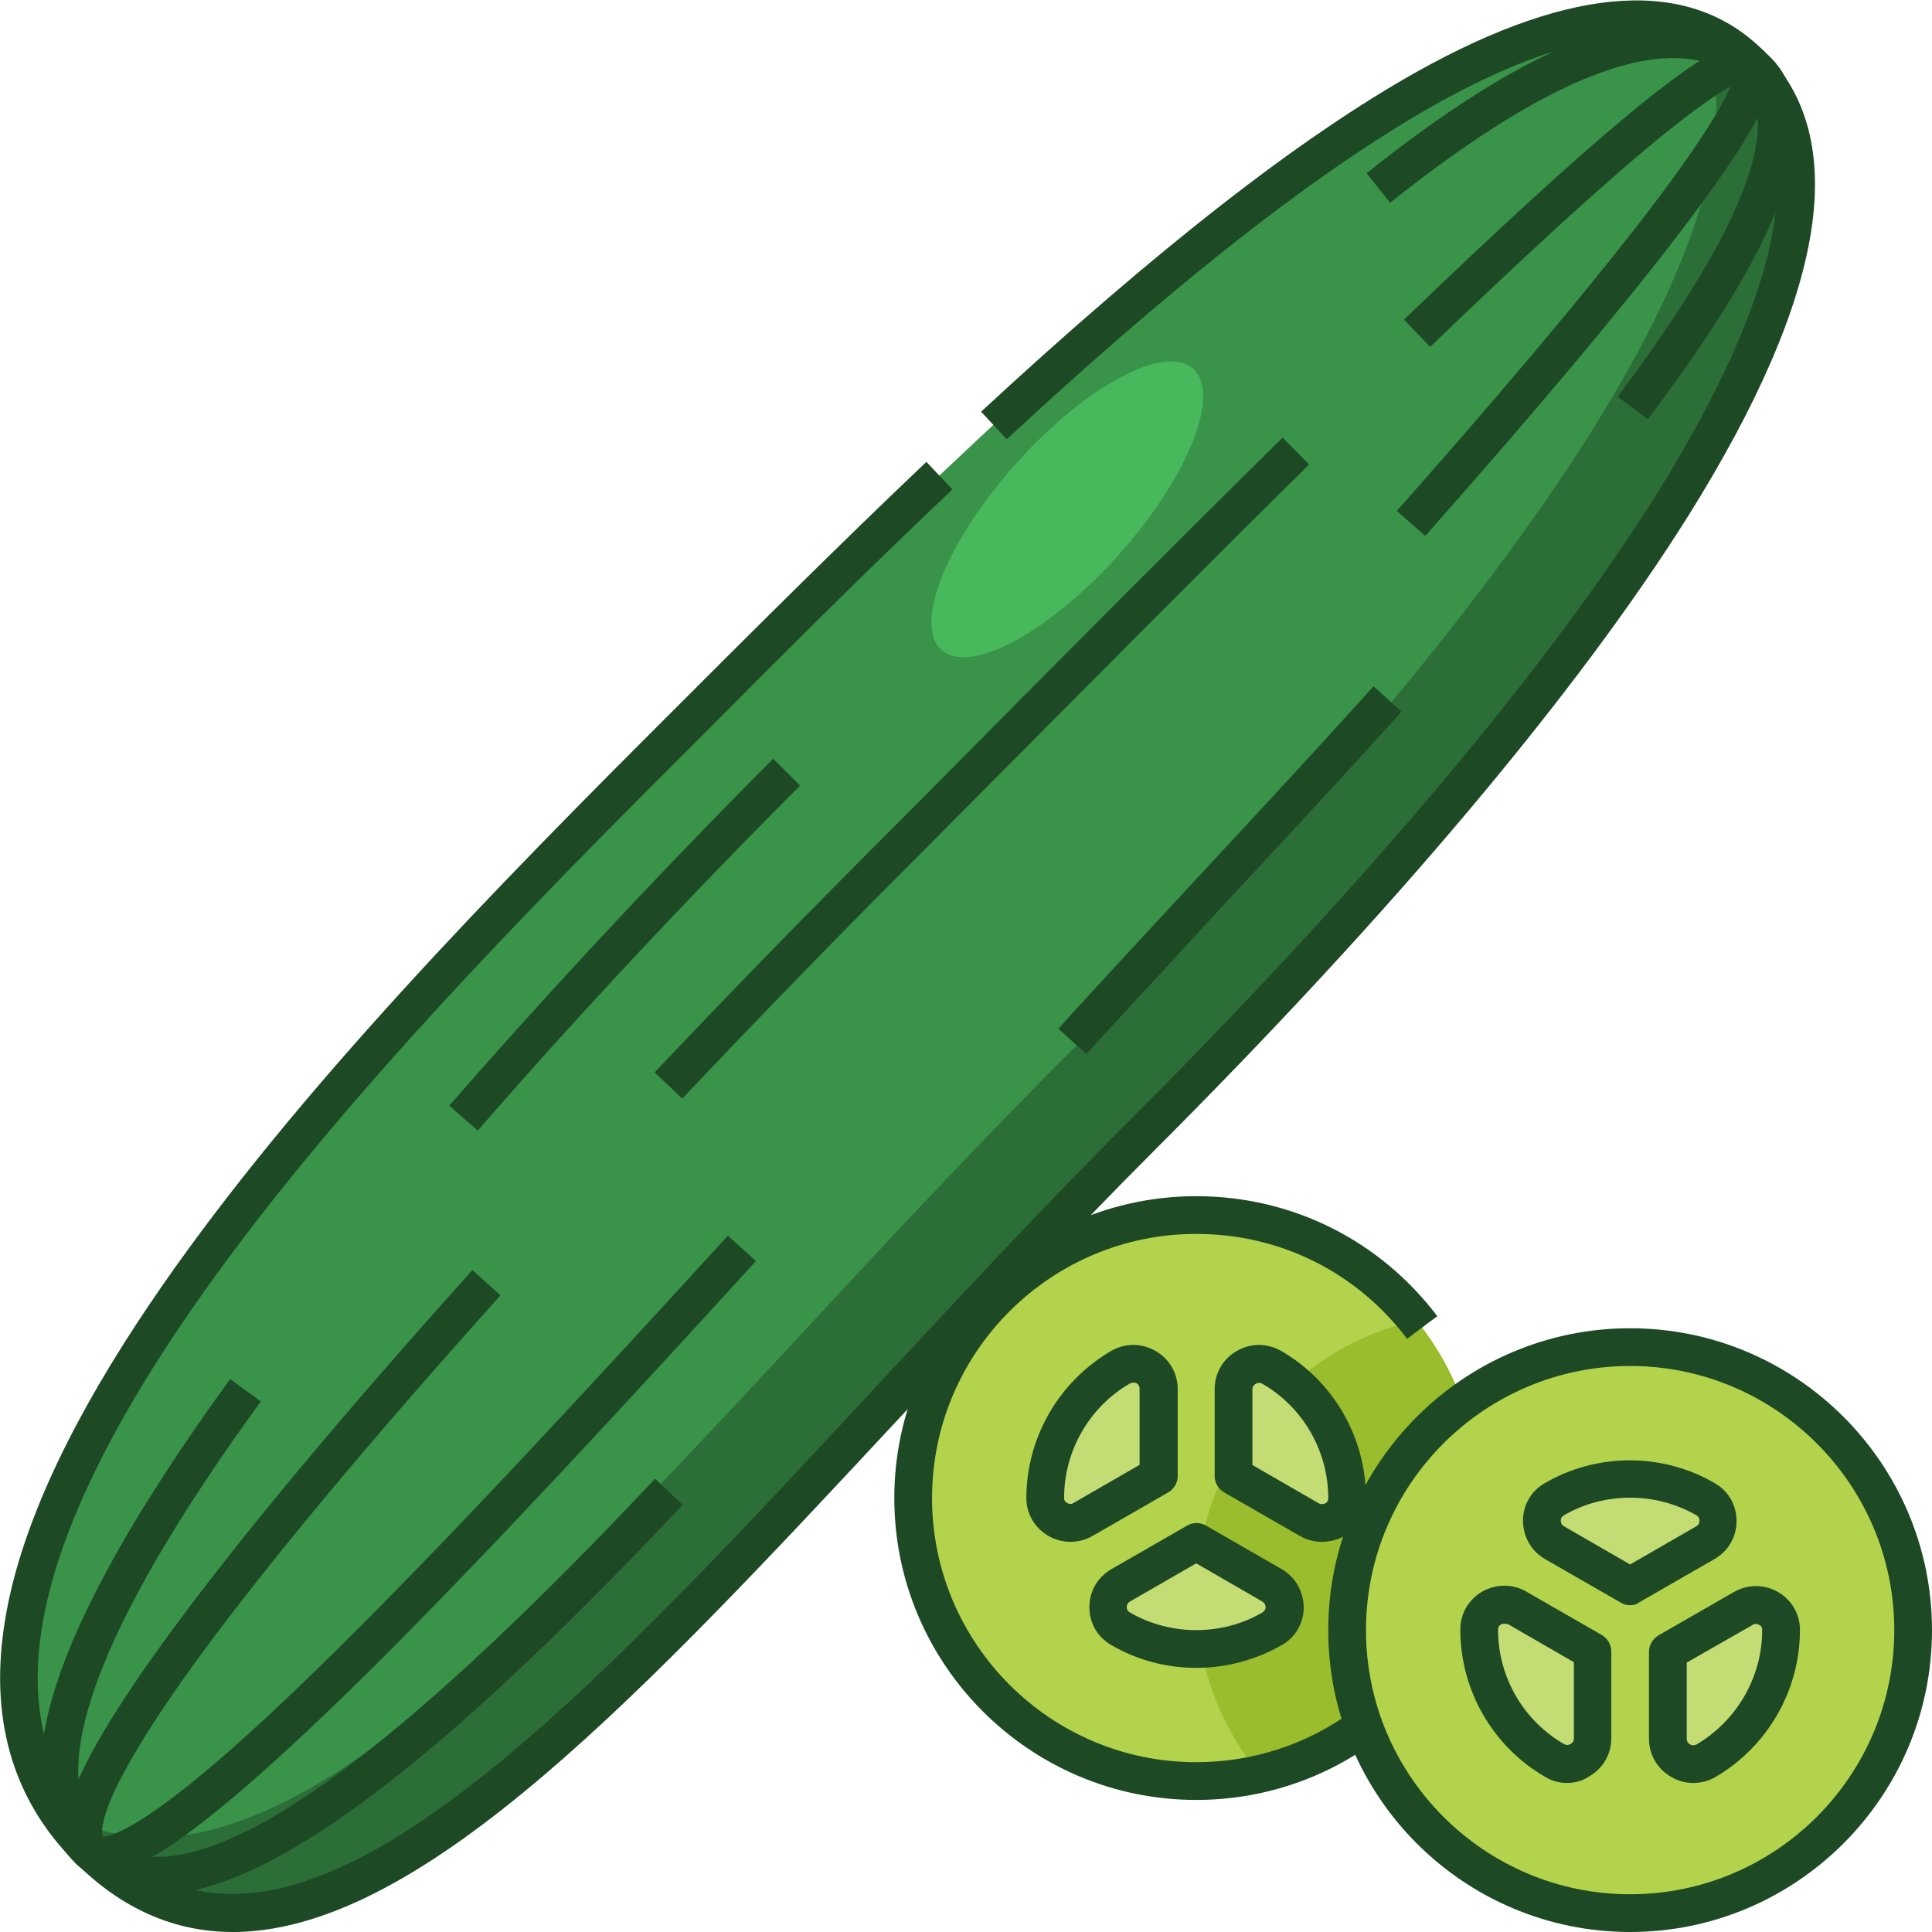
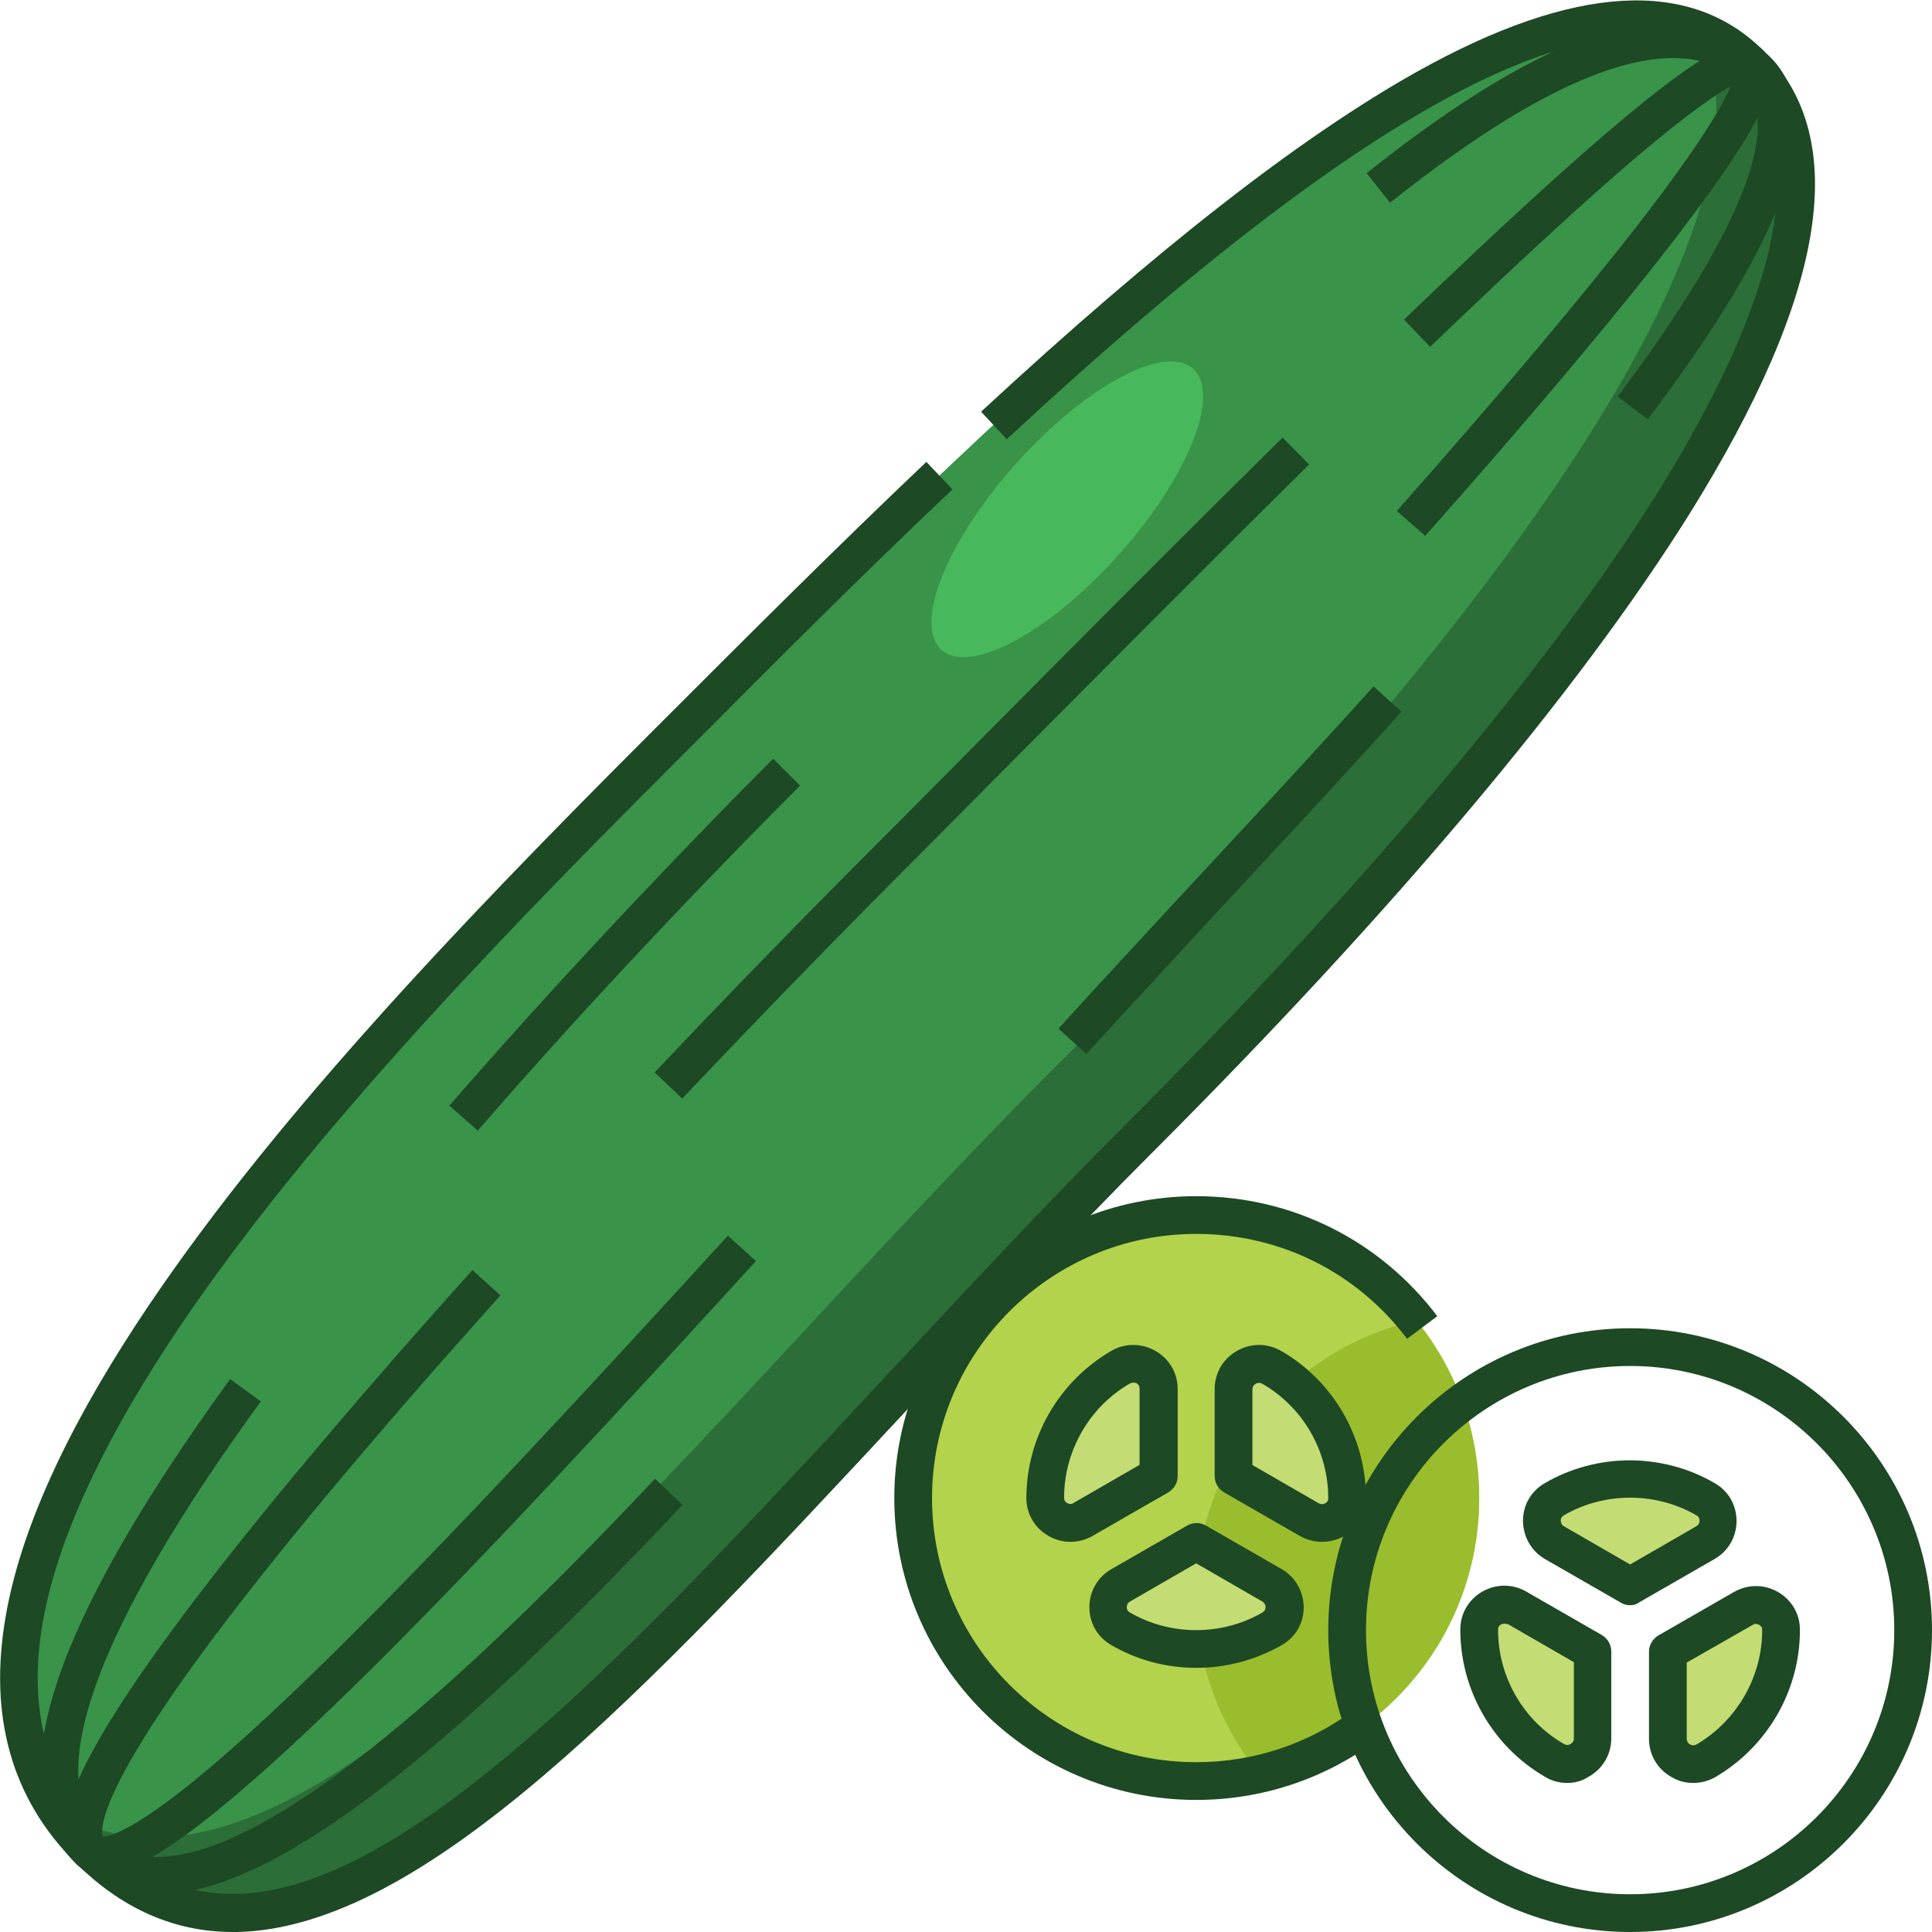
<svg xmlns="http://www.w3.org/2000/svg" id="Layer_1" enable-background="new 0 0 512 512" height="512" viewBox="0 0 512 512" width="512">
  <g id="XMLID_1_">
    <g id="XMLID_2989_">
      <path id="XMLID_519_" d="m463.7 16.9c-55-55-199.3 92.5-289.3 182.5s-217.2 224.4-151 290.6 164.4-74.3 278.8-188.6 207.9-238.1 161.5-284.5z" fill="#399349" />
      <path id="XMLID_1097_" d="m463.7 16.9c-3.9-3.9-8.3-6.8-13.1-8.8 24.9 52.9-63.3 167.1-169.5 273.2-107.2 107.2-200.2 237.3-265.9 198.7 2.3 3.5 5 6.8 8.2 9.9 66.2 66.2 164.4-74.3 278.8-188.6s207.9-238 161.5-284.4z" fill="#2b6e38" />
      <g id="XMLID_518_">
        <path id="XMLID_1093_" d="m126.6 299.6-7.5-6.6c35.1-40.3 68.8-74.9 85.8-91.9l7.1 7.1c-16.9 16.9-50.5 51.2-85.4 91.4z" fill="#2b6e38" />
      </g>
      <g id="XMLID_516_">
        <path id="XMLID_1092_" d="m436.7 111.1-8-6c33.8-45 44.8-74.1 31.9-84.2-17.1-13.4-48.1-2.4-92.2 32.8l-6.2-7.8c48.9-39 83.1-49.7 104.6-32.8 24.6 19.2-5.4 65.1-30.1 98z" fill="#2b6e38" />
      </g>
      <g id="XMLID_515_">
-         <path id="XMLID_1091_" d="m287.9 279.3-7.4-6.7c10.7-11.8 22.6-24.6 35.2-38.2 15.8-17 32.1-34.5 48.3-52.5l7.4 6.7c-16.2 18-32.6 35.6-48.4 52.6-12.5 13.6-24.4 26.4-35.1 38.1z" fill="#2b6e38" />
-       </g>
+         </g>
      <g id="XMLID_511_">
        <path id="XMLID_1090_" d="m41.6 502.2c-8.6 0-15.9-2.9-21.7-8.6-20.3-20.1-6.9-62 41.1-128.1l8.1 5.9c-43.4 59.6-58 99.4-42.2 115 4 4 9 5.9 15.2 5.7 25.4-.4 68.5-33.2 131.5-100.2l7.3 6.9c-65.9 70-110 102.8-138.7 103.3-.2 0-.4.1-.6.1z" fill="#2b6e38" />
      </g>
      <g id="XMLID_510_">
        <path id="XMLID_1089_" d="m377.7 142-7.5-6.6c27.2-30.7 48.6-56.2 63.8-75.7 16.9-21.8 22.7-32.1 24.6-36.8-3.7 2-11 6.9-24.7 18.5-13.9 11.8-31.8 28.3-54.9 50.5l-6.9-7.2c25.4-24.4 44.7-42.1 59.3-54.2 24-19.9 31.1-21.5 35.7-17.3 5.6 5 3.9 14.5-21.7 48.1-15.4 20.2-38.2 47.4-67.7 80.7z" fill="#2b6e38" />
      </g>
      <g id="XMLID_509_">
        <path id="XMLID_1084_" d="m27.3 496.7c-.2 0-.4 0-.5 0-3.9-.2-6.1-2.1-7.4-3.7-4.7-6.1-5.3-18.1 26.1-60.8 18.4-25.1 45.2-57.2 79.7-95.6l7.4 6.7c-33.8 37.6-61.1 70.3-79.1 94.8-27.9 38-26.8 47.1-26.3 48.6 1.1.1 6.1-.6 20.4-11.7 10.6-8.2 24.6-20.9 41.6-37.7 31.3-30.9 68.4-71.2 103.7-109.8l7.4 6.7c-34.5 37.8-70.8 77.2-101.9 108.1-48.1 47.6-63.4 54.4-71.1 54.4z" fill="#2b6e38" />
      </g>
      <g id="XMLID_507_">
        <path id="XMLID_1083_" d="m180.8 291.1-7.3-6.9c17.4-18.4 34.7-36.2 50-51.6 10.4-10.4 22.5-22.6 35.3-35.5 25.1-25.3 53.5-53.9 81.1-81.1l7 7.1c-27.6 27.2-55.9 55.8-81 81-12.8 12.9-25 25.2-35.4 35.6-15.1 15.3-32.3 33-49.7 51.4z" fill="#2b6e38" />
      </g>
      <circle id="XMLID_502_" cx="317" cy="397" fill="#b3d34c" r="75" />
      <path id="XMLID_1099_" d="m392 397c0-17.9-6.2-34.2-16.7-47.1-33.4 7.6-58.3 37.4-58.3 73.1 0 17.9 6.2 34.2 16.7 47.1 33.4-7.6 58.3-37.4 58.3-73.1z" fill="#9abd2d" />
      <g fill="#c3dc74">
        <path id="XMLID_487_" d="m307 368.1v23.1l-20 11.5c-4.4 2.5-10-.6-10-5.7v-.1c0-14.8 8-27.7 20-34.6 4.4-2.5 10 .7 10 5.8z" />
        <path id="XMLID_486_" d="m357 397v.1c0 5.1-5.6 8.2-10 5.7l-20-11.5v-23.1c0-5.1 5.6-8.4 10-5.8 12 6.8 20 19.8 20 34.6z" />
        <path id="XMLID_485_" d="m337 420.1c4.4 2.5 4.5 8.9.1 11.5-5.9 3.4-12.8 5.4-20.1 5.4s-14.2-2-20.1-5.4c-4.4-2.6-4.3-9 .1-11.5l20-11.5z" />
      </g>
      <ellipse id="XMLID_631_" cx="282.8" cy="135" fill="#47b85c" rx="18.2" ry="50" transform="matrix(.745 .667 -.667 .745 162.198 -154.23)" />
-       <circle id="XMLID_506_" cx="432" cy="432" fill="#b3d34c" r="75" />
      <path id="XMLID_505_" d="m442 460.8v-23.1l20-11.5c4.4-2.5 10 .6 10 5.7v.1c0 14.8-8 27.7-20 34.6-4.4 2.6-10-.7-10-5.8z" fill="#c3dc74" />
      <path id="XMLID_504_" d="m392 432v-.1c0-5.1 5.6-8.2 10-5.7l20 11.5v23.1c0 5.1-5.6 8.4-10 5.8-12-6.9-20-19.8-20-34.6z" fill="#c3dc74" />
      <path id="XMLID_503_" d="m412 408.9c-4.4-2.5-4.5-8.9-.1-11.5 5.9-3.4 12.8-5.4 20.1-5.4s14.2 2 20.1 5.4c4.4 2.6 4.3 9-.1 11.5l-20 11.5z" fill="#c3dc74" />
    </g>
    <g id="XMLID_2617_">
      <g id="XMLID_849_">
        <path id="XMLID_1437_" d="m61.7 512c-15.5 0-29.6-6.2-41.8-18.5-16.8-16.8-23-38.7-18.4-65.1 3.8-22.2 15.5-48.3 34.7-77.6 33.8-51.6 84.7-105 134.7-155l7.4-7.4c20.3-20.3 43.4-43.4 67.2-66l6.9 7.3c-23.8 22.5-46.7 45.5-67 65.9l-7.4 7.4c-49.7 49.6-100.2 102.5-133.5 153.3-18.4 28.1-29.6 53-33.2 73.8-4 23.3 1.1 41.8 15.6 56.3 10.7 10.7 22.4 15.8 35.7 15.5 45.5-.8 105.4-65.3 168.8-133.6 21.7-23.3 44.1-47.5 67.2-70.6 62.9-62.9 111.5-120.6 140.4-166.7 16.3-26.1 26.5-48.7 30.3-67.1 3.9-19.2 1-33.4-9-43.4-29.2-29.2-92.5 2.2-193.5 95.9l-6.8-7.3c46.8-43.3 84.6-72.8 115.7-90.2 41.4-23.1 72.3-24.9 91.7-5.4 23.3 23.3 16.6 64.6-19.8 122.9-29.3 46.8-78.3 105.1-141.8 168.6-23 23-45.3 47.1-67 70.3-67.8 72.8-126.3 135.7-176 136.7-.4 0-.8 0-1.1 0z" fill="#1d4925" />
      </g>
      <g id="XMLID_100_">
        <path id="XMLID_1436_" d="m126.6 299.6-7.5-6.6c35.1-40.3 68.8-74.9 85.8-91.9l7.1 7.1c-16.9 16.9-50.5 51.2-85.4 91.4z" fill="#1d4925" />
      </g>
      <g id="XMLID_143_">
        <path id="XMLID_1435_" d="m436.7 111.1-8-6c33.8-45 44.8-74.1 31.9-84.2-17.1-13.4-48.1-2.4-92.2 32.8l-6.2-7.8c48.9-39 83.1-49.7 104.6-32.8 24.6 19.2-5.4 65.1-30.1 98z" fill="#1d4925" />
      </g>
      <g id="XMLID_90_">
        <path id="XMLID_1434_" d="m287.9 279.3-7.4-6.7c10.7-11.8 22.6-24.6 35.2-38.2 15.8-17 32.1-34.5 48.3-52.5l7.4 6.7c-16.2 18-32.6 35.6-48.4 52.6-12.5 13.6-24.4 26.4-35.1 38.1z" fill="#1d4925" />
      </g>
      <g id="XMLID_81_">
        <path id="XMLID_1433_" d="m41.6 502.2c-8.6 0-15.9-2.9-21.7-8.6-20.3-20.1-6.9-62 41.1-128.1l8.1 5.9c-43.4 59.6-58 99.4-42.2 115 4 4 9 5.9 15.2 5.7 25.4-.4 68.5-33.2 131.5-100.2l7.3 6.9c-65.9 70-110 102.8-138.7 103.3-.2 0-.4.1-.6.1z" fill="#1d4925" />
      </g>
      <g id="XMLID_156_">
        <path id="XMLID_1432_" d="m377.7 142-7.5-6.6c27.2-30.7 48.6-56.2 63.8-75.7 16.9-21.8 22.7-32.1 24.6-36.8-3.7 2-11 6.9-24.7 18.5-13.9 11.8-31.8 28.3-54.9 50.5l-6.9-7.2c25.4-24.4 44.7-42.1 59.3-54.2 24-19.9 31.1-21.5 35.7-17.3 5.6 5 3.9 14.5-21.7 48.1-15.4 20.2-38.2 47.4-67.7 80.7z" fill="#1d4925" />
      </g>
      <g id="XMLID_120_">
        <path id="XMLID_1431_" d="m27.3 496.7c-.2 0-.4 0-.5 0-3.9-.2-6.1-2.1-7.4-3.7-4.7-6.1-5.3-18.1 26.1-60.8 18.4-25.1 45.2-57.2 79.7-95.6l7.4 6.7c-33.8 37.6-61.1 70.3-79.1 94.8-27.9 38-26.8 47.1-26.3 48.6 1.1.1 6.1-.6 20.4-11.7 10.6-8.2 24.6-20.9 41.6-37.7 31.3-30.9 68.4-71.2 103.7-109.8l7.4 6.7c-34.5 37.8-70.8 77.2-101.9 108.1-48.1 47.6-63.4 54.4-71.1 54.4z" fill="#1d4925" />
      </g>
      <g id="XMLID_145_">
        <path id="XMLID_1430_" d="m180.8 291.1-7.3-6.9c17.4-18.4 34.7-36.2 50-51.6 10.4-10.4 22.5-22.6 35.3-35.5 25.1-25.3 53.5-53.9 81.1-81.1l7 7.1c-27.6 27.2-55.9 55.8-81 81-12.8 12.9-25 25.2-35.4 35.6-15.1 15.3-32.3 33-49.7 51.4z" fill="#1d4925" />
      </g>
      <g id="XMLID_154_">
        <path id="XMLID_1423_" d="m432 512c-44.1 0-80-35.9-80-80s35.9-80 80-80 80 35.9 80 80-35.9 80-80 80zm0-150c-38.6 0-70 31.4-70 70s31.4 70 70 70 70-31.4 70-70-31.4-70-70-70z" fill="#1d4925" />
      </g>
      <g id="XMLID_301_">
        <path id="XMLID_1384_" d="m448.7 472.5c-2 0-4-.5-5.8-1.6-3.7-2.1-5.9-5.9-5.9-10.1v-23.1c0-1.8 1-3.4 2.5-4.3l20-11.5c3.7-2.1 8-2.1 11.7 0 3.6 2.1 5.8 5.8 5.8 10v.1c0 16-8.6 30.9-22.5 39-1.8 1-3.8 1.5-5.8 1.5zm-1.7-31.9v20.2c0 .8.5 1.3.9 1.5.3.2.9.4 1.7 0 10.7-6.3 17.4-17.9 17.4-30.3v-.1c0-.7-.4-1.1-.8-1.3-.3-.1-1-.5-1.7 0z" fill="#1d4925" />
      </g>
      <g id="XMLID_232_">
        <path id="XMLID_1381_" d="m415.3 472.5c-2 0-4-.5-5.8-1.6-13.9-8-22.5-23-22.5-39v-.1c0-4.2 2.2-7.9 5.8-10 3.7-2.1 8.1-2.1 11.7 0l20 11.5c1.5.9 2.5 2.5 2.5 4.3v23.1c0 4.2-2.2 8-5.9 10.1-1.8 1.2-3.8 1.7-5.8 1.7zm-16.6-42.2c-.4 0-.7.1-.9.2-.4.2-.8.6-.8 1.3v.1c0 12.5 6.7 24.1 17.5 30.3.7.4 1.3.2 1.7 0 .3-.2.9-.6.9-1.5v-20.2l-17.5-10.1c-.4 0-.7-.1-.9-.1z" fill="#1d4925" />
      </g>
      <g id="XMLID_231_">
        <path id="XMLID_1378_" d="m432 425.4c-.9 0-1.7-.2-2.5-.7l-20-11.5c-3.7-2.1-5.8-5.9-5.9-10.1 0-4.2 2.1-7.9 5.7-10 6.8-4 14.7-6.1 22.6-6.1s15.8 2.1 22.6 6.1c3.6 2.1 5.7 5.8 5.7 10s-2.2 8-5.9 10.1l-20 11.5c-.6.5-1.4.7-2.3.7zm-17.5-20.9 17.5 10.1 17.5-10.1c.8-.4.9-1.2.9-1.5 0-.4-.1-1-.8-1.4-5.3-3.1-11.4-4.7-17.6-4.7s-12.3 1.6-17.6 4.7c-.6.4-.8.9-.8 1.4.1.4.1 1.1.9 1.5z" fill="#1d4925" />
      </g>
      <g id="XMLID_223_">
        <path id="XMLID_1376_" d="m317 477c-44.1 0-80-35.9-80-80s35.9-80 80-80c25.3 0 48.6 11.6 63.9 31.8l-8 6c-13.4-17.7-33.7-27.8-55.9-27.8-38.6 0-70 31.4-70 70s31.4 70 70 70c15 0 29.4-4.7 41.5-13.6l5.9 8.1c-13.8 10.1-30.2 15.5-47.4 15.5z" fill="#1d4925" />
      </g>
      <g id="XMLID_185_">
        <path id="XMLID_1373_" d="m283.7 408.6c-2 0-4-.5-5.9-1.6-3.6-2.1-5.8-5.8-5.8-10 0-16 8.6-30.9 22.5-39 3.6-2.1 8-2.1 11.7 0s5.9 5.9 5.9 10.1v23.1c0 1.8-1 3.4-2.5 4.3l-20 11.5c-1.9 1.1-3.9 1.6-5.9 1.6zm16.6-42.2c-.2 0-.5.1-.8.2-10.8 6.2-17.5 17.9-17.5 30.3v.1c0 .7.4 1.1.8 1.3.3.2 1 .5 1.7 0l17.5-10.1v-20.2c0-.8-.5-1.3-.9-1.5-.1 0-.4-.1-.8-.1z" fill="#1d4925" />
      </g>
      <g id="XMLID_172_">
        <path id="XMLID_1369_" d="m350.3 408.6c-2 0-4-.5-5.9-1.6l-20-11.5c-1.5-.9-2.5-2.5-2.5-4.3v-23.1c0-4.2 2.2-8 5.9-10.1s8-2.1 11.7 0c13.9 8 22.5 23 22.5 39v.1c0 4.2-2.2 7.9-5.8 10-1.8 1-3.9 1.5-5.9 1.5zm-18.3-20.3 17.5 10.1c.8.4 1.5.1 1.7 0 .4-.2.8-.6.8-1.3v-.1c0-12.5-6.7-24.1-17.5-30.3-.7-.4-1.3-.2-1.7 0-.3.2-.9.6-.9 1.5v20.1z" fill="#1d4925" />
      </g>
      <g id="XMLID_171_">
        <path id="XMLID_1366_" d="m317 442c-8 0-15.8-2.1-22.6-6.1-3.6-2.1-5.7-5.8-5.7-10s2.2-8 5.9-10.1l20-11.5c1.5-.9 3.5-.9 5 0l20 11.5c3.7 2.1 5.8 5.9 5.9 10.1 0 4.2-2.1 7.9-5.7 10-7 4-14.8 6.1-22.8 6.1zm0-27.7-17.5 10.1c-.8.4-.9 1.2-.9 1.5 0 .4.1 1 .8 1.4 5.3 3.1 11.4 4.7 17.6 4.7s12.3-1.6 17.6-4.7c.6-.4.8-.9.8-1.4 0-.3-.1-1-.9-1.5z" fill="#1d4925" />
      </g>
    </g>
  </g>
</svg>